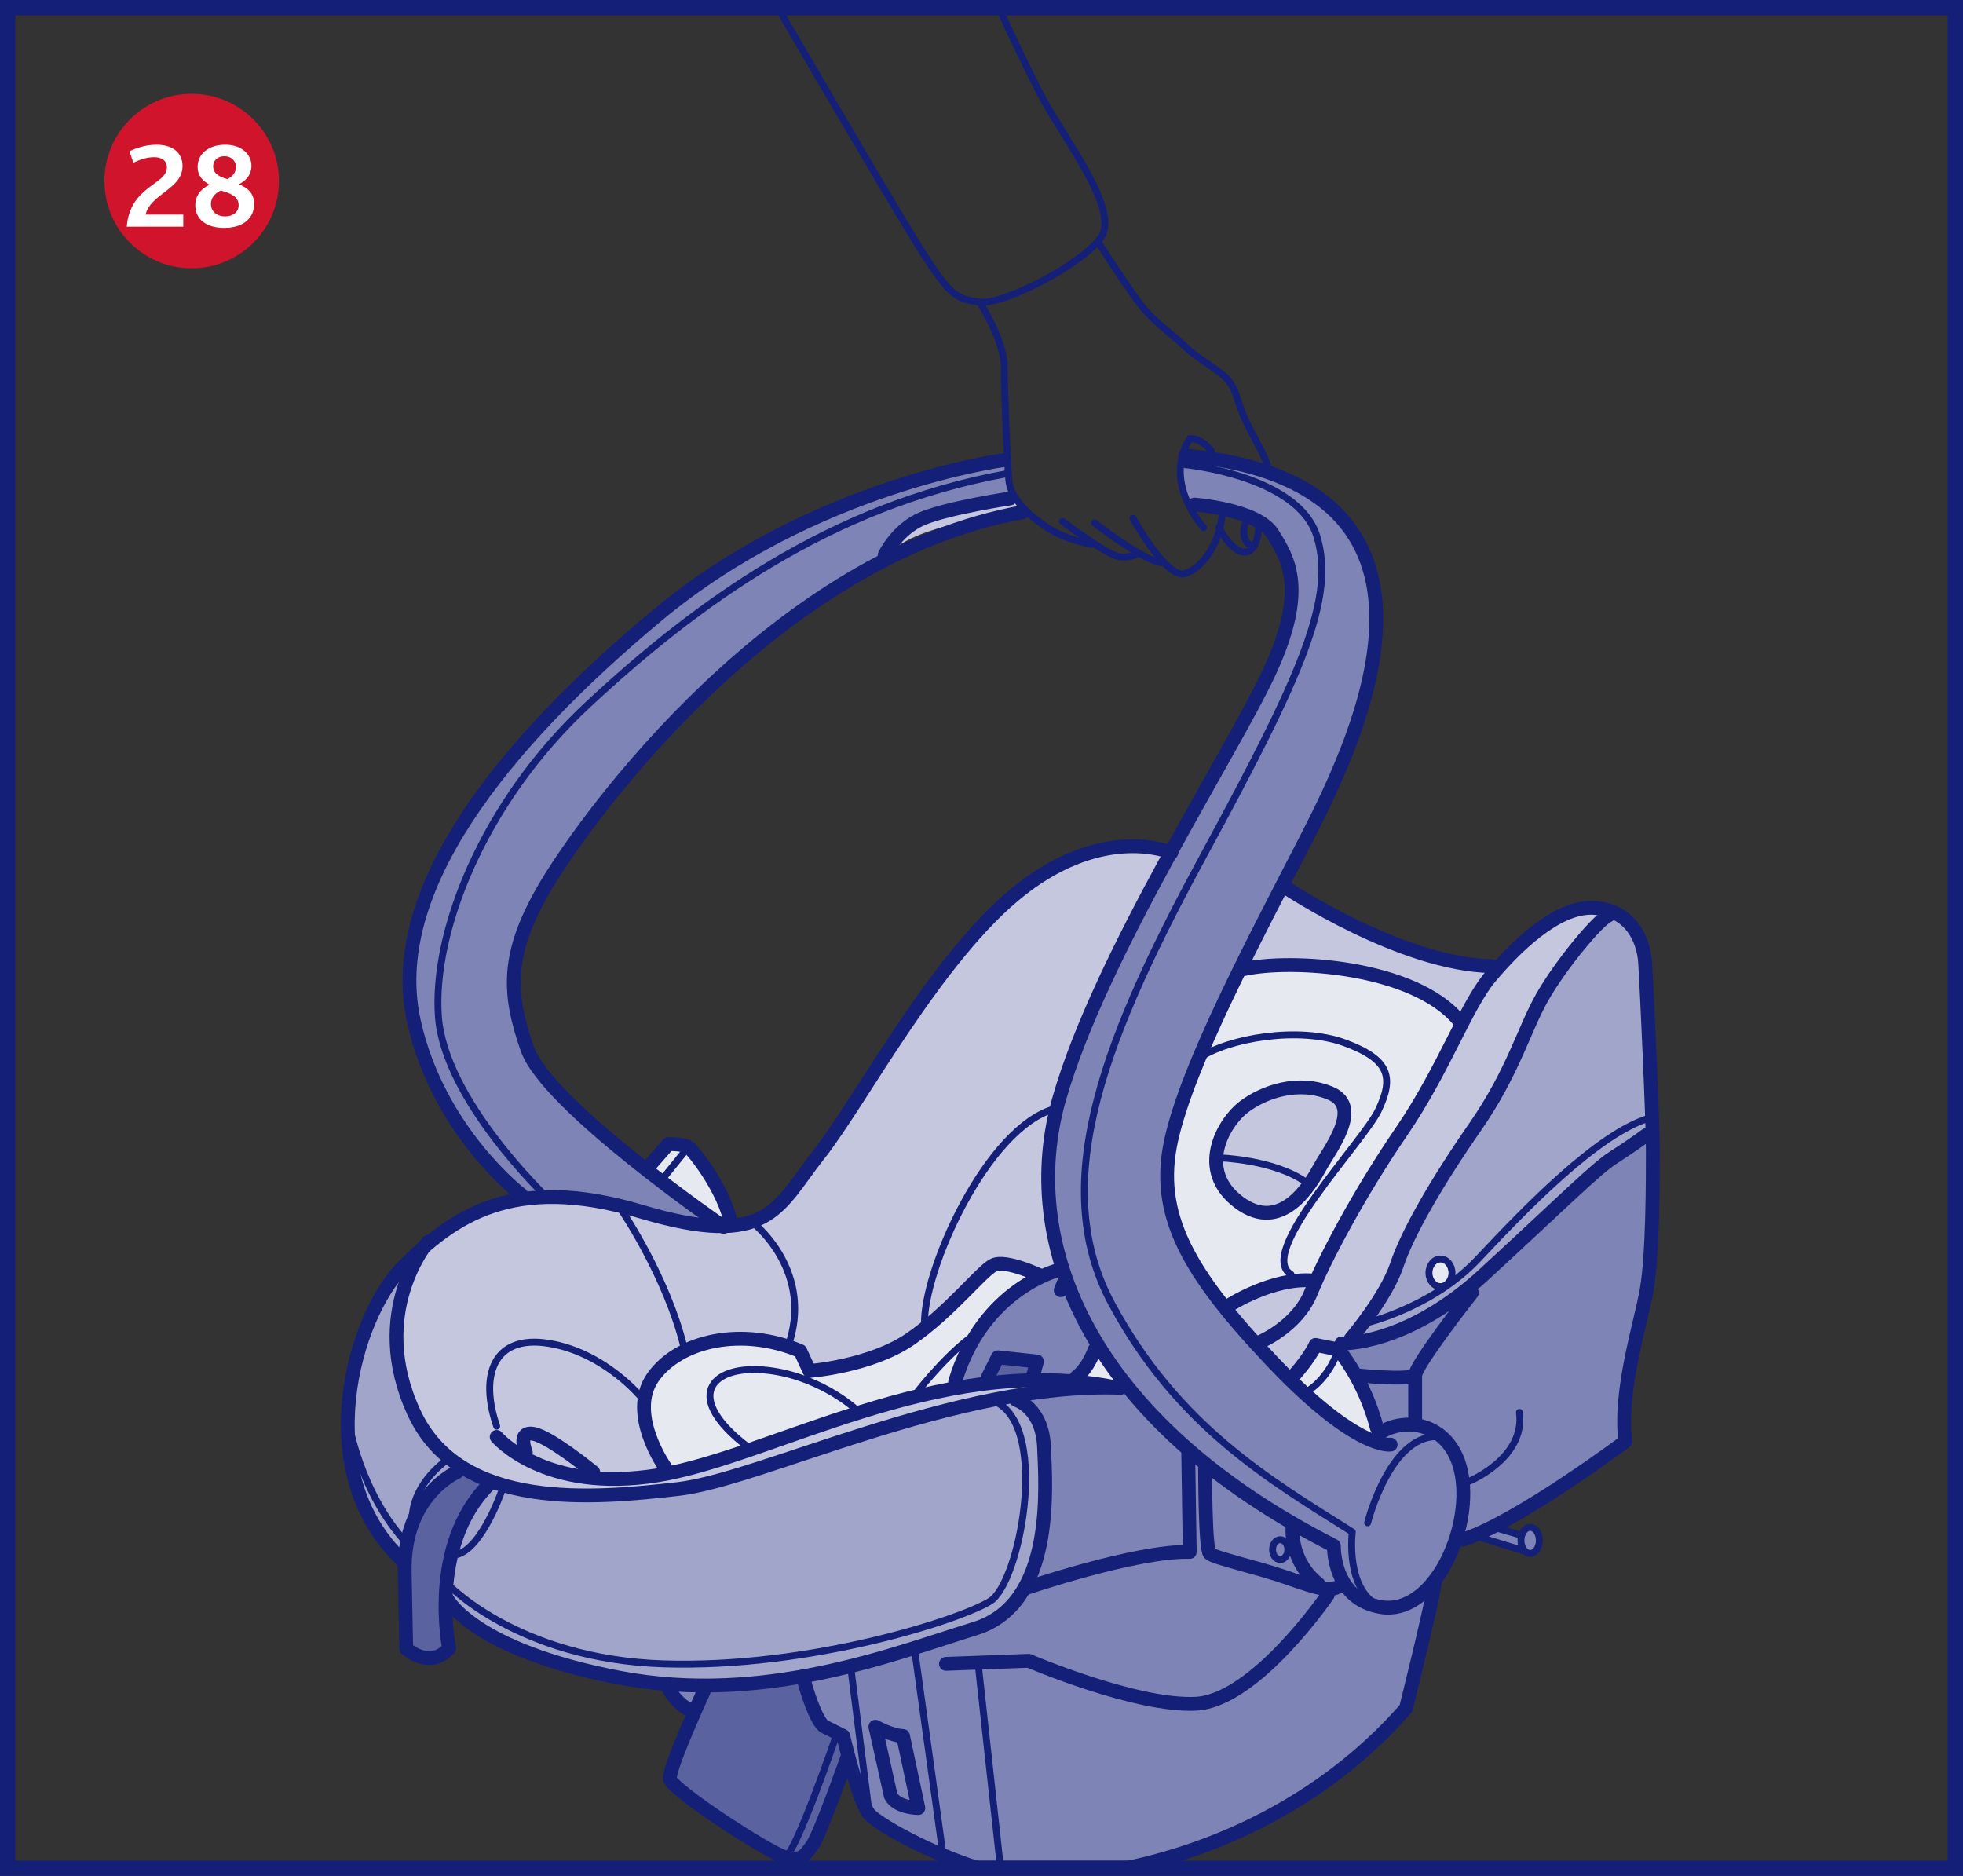
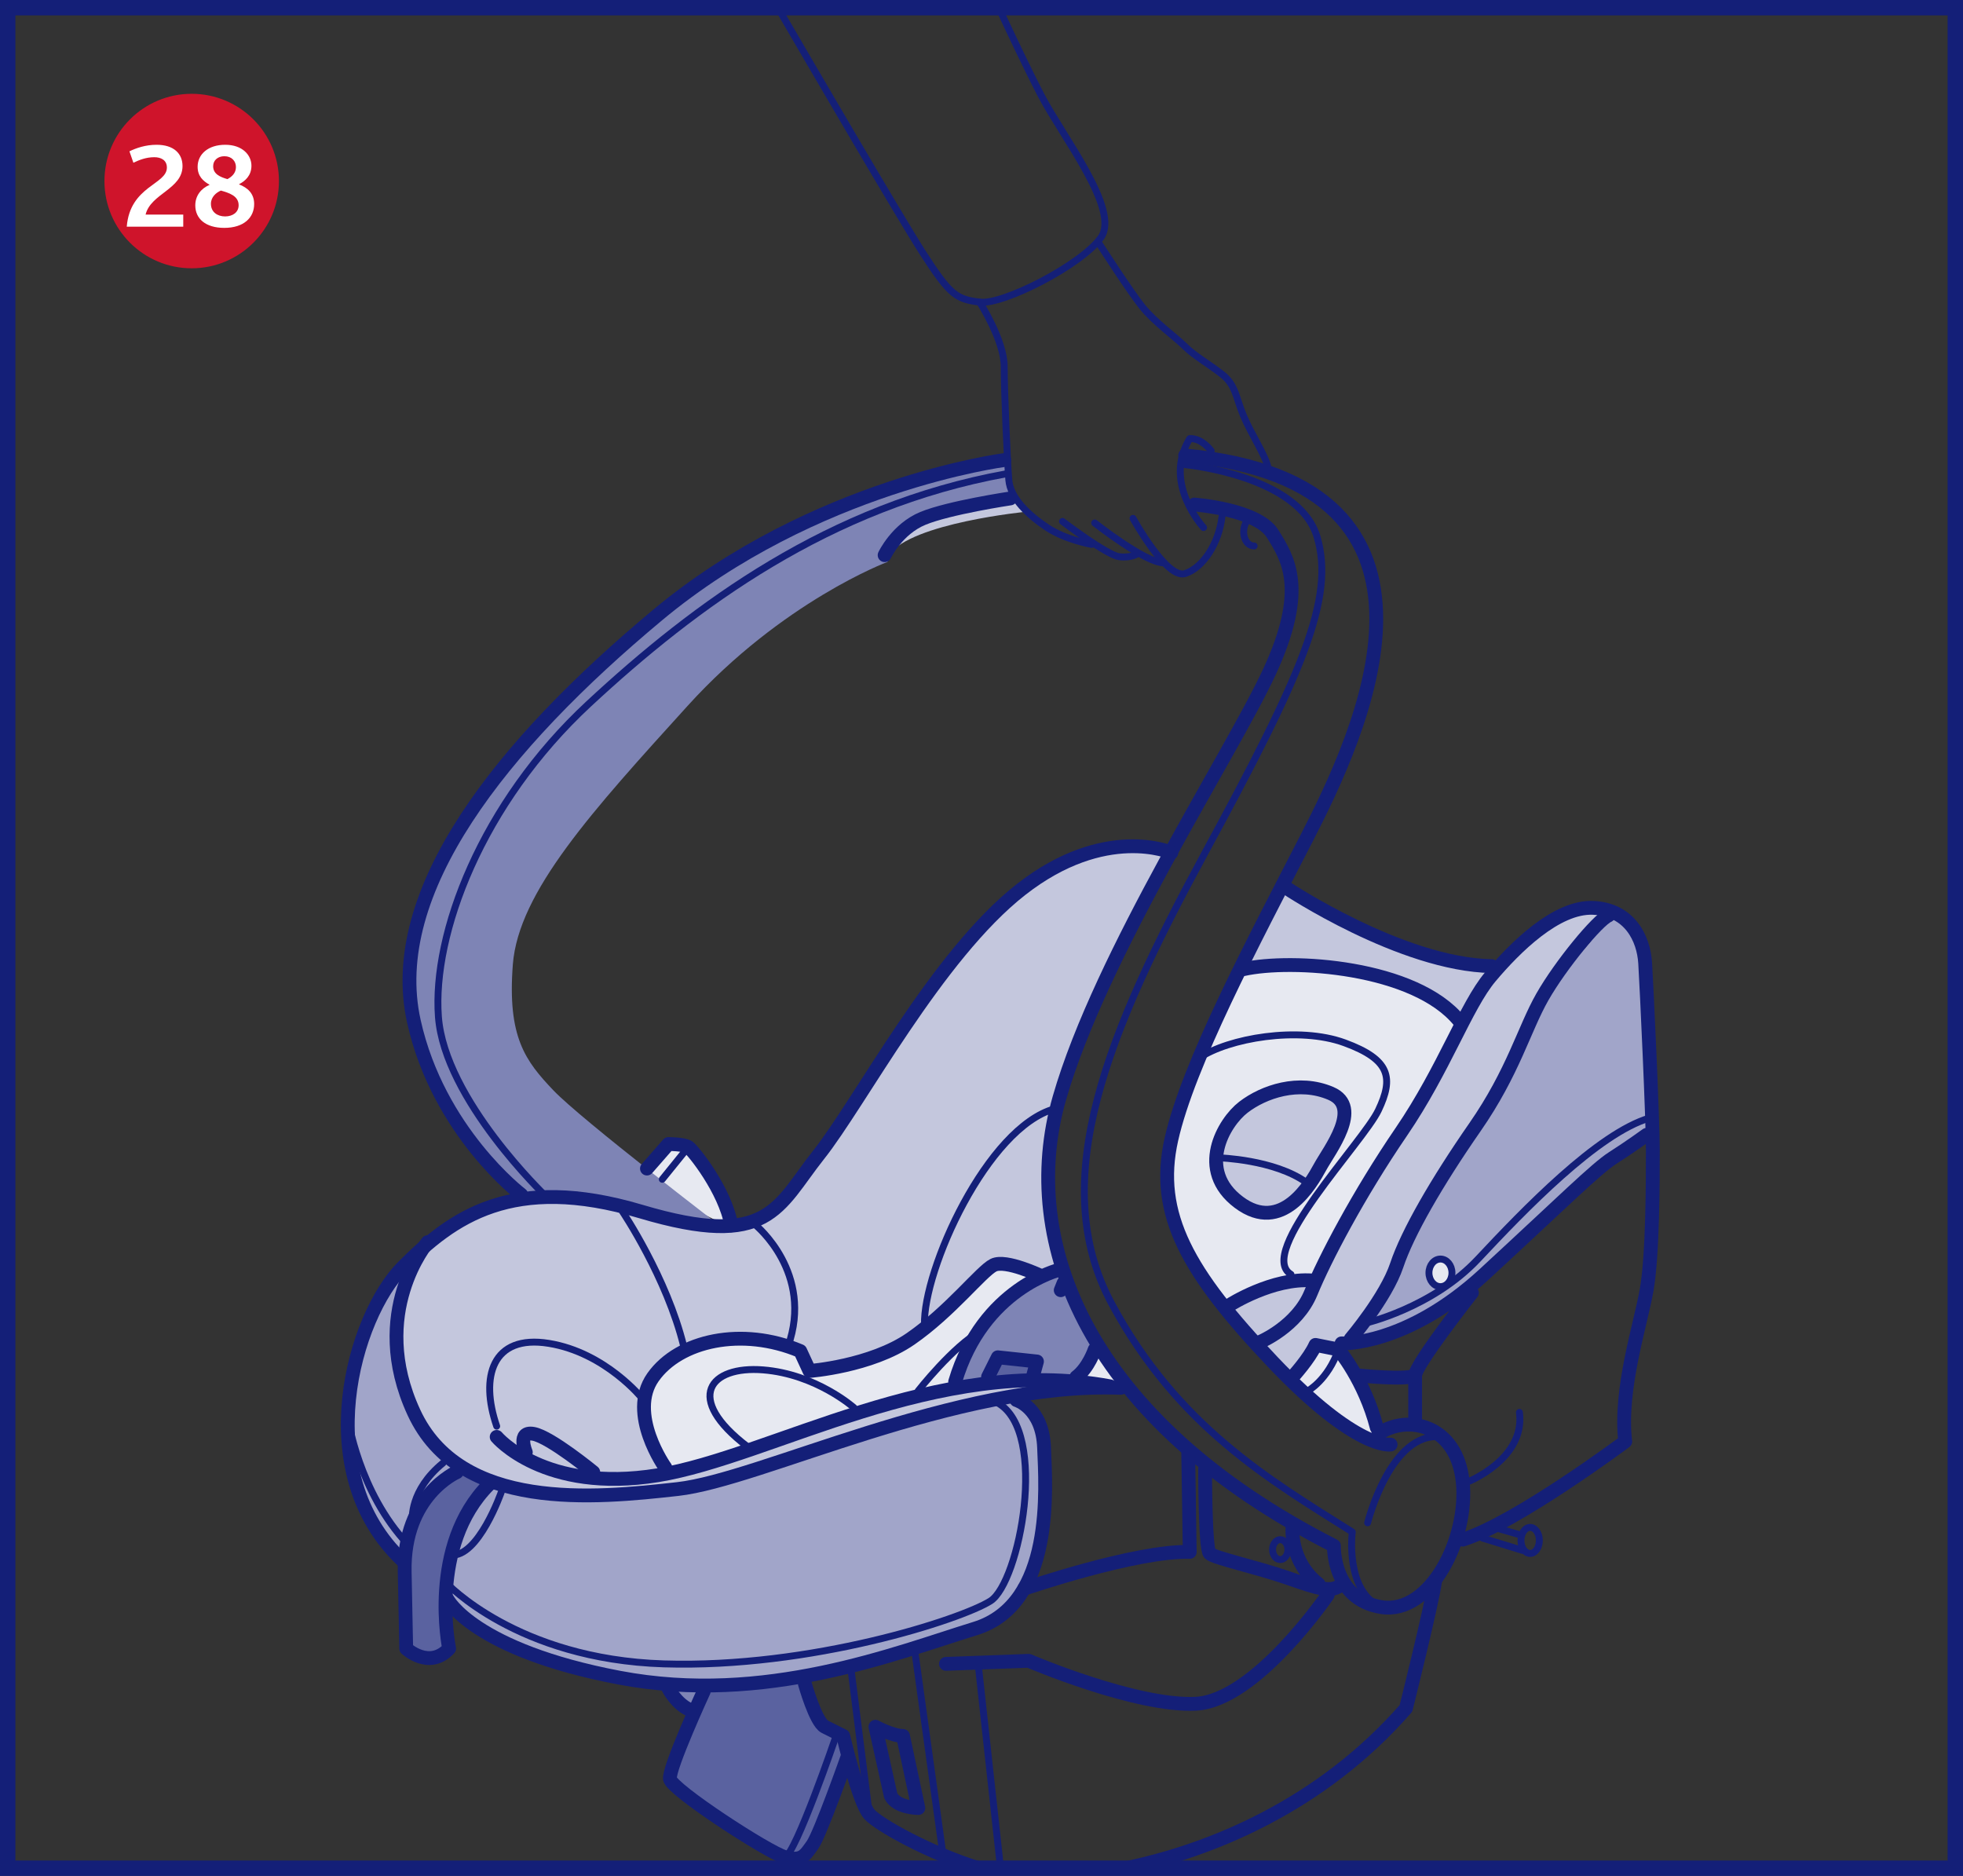
<svg xmlns="http://www.w3.org/2000/svg" xml:space="preserve" width="45mm" height="43mm" version="1.1" style="shape-rendering:geometricPrecision; text-rendering:geometricPrecision; image-rendering:optimizeQuality; fill-rule:evenodd; clip-rule:evenodd" viewBox="0 0 38753.01 37030.74">
  <rect x="0" y="0" width="38753.01" height="37030.74" fill="#333333" stroke="none" />
  <defs>
    <style type="text/css">
   
    .str3 {stroke:#CF142B;stroke-width:91.11;stroke-miterlimit:4}
    .str2 {stroke:#141F78;stroke-width:303.82;stroke-miterlimit:4}
    .str1 {stroke:#141F78;stroke-width:136.41;stroke-linecap:round;stroke-linejoin:round;stroke-miterlimit:4}
    .str0 {stroke:#141F78;stroke-width:272.82;stroke-linecap:round;stroke-linejoin:round;stroke-miterlimit:4}
    .fil7 {fill:none}
    .fil5 {fill:none;fill-rule:nonzero}
    .fil6 {fill:#CF142B}
    .fil8 {fill:white;fill-rule:nonzero}
    .fil0 {fill:#E7E9F1;fill-rule:nonzero}
    .fil1 {fill:#C4C7DD;fill-rule:nonzero}
    .fil2 {fill:#A1A5C9;fill-rule:nonzero}
    .fil3 {fill:#7E84B5;fill-rule:nonzero}
    .fil4 {fill:#5A62A0;fill-rule:nonzero}
   
  </style>
  </defs>
  <g id="Слой_x0020_1">
    <path class="fil0" d="M24444.97 19177.66c0,0 827.59,-165.6 2096.88,0 1269.29,165.52 1628.06,413.8 1903.98,606.96 275.84,193.25 386.07,441.78 386.07,441.78 0,0 -2428.01,3917.84 -2648.81,4469.86 -220.55,551.67 -303.22,661.99 -303.22,661.99 0,0 -358.77,-82.67 -883.14,137.87 -524.37,220.89 -745.26,331.47 -745.26,331.47 0,0 -965.47,-1324.58 -1186.01,-2097.4 -220.89,-772.65 524.03,-3283.59 1379.52,-4552.53z" />
    <path class="fil0" d="M20526.87 25192.65c0,0 -248.54,137.96 -689.98,469.08 -441.44,331.12 -469.08,607.04 -744.92,1103.77 -276.18,496.64 -331.12,717.53 -331.12,717.53 0,0 -1462.28,82.93 -2842.15,772.56 -1379.52,689.98 -2814.42,882.88 -2814.42,882.88 0,0 -579.66,-744.92 -441.44,-1489.84 137.96,-745.26 993.11,-1296.93 1765.67,-1296.93 772.65,0 1462.54,303.48 1462.54,303.48l55.29 358.77c0,0 1324.32,55.03 2152.17,-634.6 827.85,-689.98 1462.54,-1490.53 1655.7,-1462.54 192.99,27.64 772.65,275.84 772.65,275.84z" />
    <path class="fil0" d="M25438.17 27234.84l579.66 -662.33 524.03 137.96 689.98 1710.73c0,0 -1048.48,-275.84 -1793.66,-1186.36z" />
    <path class="fil0" d="M12690.23 23068.12l607.3 -579.31 331.12 110.32c0,0 110.23,165.52 469.08,662.25 358.42,496.47 330.78,965.47 330.78,965.47 0,0 -1296.59,-551.67 -1738.29,-1158.72z" />
    <path class="fil1" d="M24306.75 22047.11c481.57,-334.83 1076.13,-606.7 1600.41,-551.76 524.11,55.03 635.03,303.48 607.04,607.04 -27.39,303.48 -331.12,827.85 -744.92,1324.23 -413.8,496.73 -607.04,745.26 -1296.68,359.11 -689.89,-386.41 -800.21,-1297.28 -165.86,-1738.63z" />
    <path class="fil1" d="M24141.49 25827.33c0,0 469.08,-413.8 1048.4,-496.73 579.4,-82.67 827.94,-82.67 827.94,-82.67 0,0 1462.19,-2731.74 1931.28,-3421.72 469.08,-689.63 883.14,-1600.16 883.14,-1600.16 0,0 -331.47,-883.14 -1793.66,-1048.4 -1462.19,-165.6 -2593.61,0 -2593.61,0l993.2 -1710.73c0,0 689.89,689.63 2235.02,1214 1545.21,524.03 1986.65,303.48 1986.65,303.48 0,0 496.99,-689.98 1131.33,-965.81 634.34,-275.84 1020.75,0 1020.75,0 0,0 -937.82,634.69 -1379.52,1572.86 -441.44,938.08 -551.76,1710.73 -1214,2649.16 -661.99,937.82 -1131.07,1655.1 -1434.89,2372.72 -303.22,717.28 -1076.04,1600.41 -1269.29,1876.25 -192.9,276.18 -606.96,110.58 -606.96,110.58l-469.08 634.69c0,0 -1103.43,-938.17 -1296.68,-1407.51z" />
    <path class="fil1" d="M23092.75 16859.63c0,0 -827.51,1517.48 -1683.09,3449.1 -855.49,1931.88 -827.85,2262.75 -772.56,3256.11 55.03,993.2 386.15,1462.28 386.15,1462.28l-496.38 165.52c0,0 -662.33,-469.08 -883.22,-248.19 -220.81,220.89 -882.79,1269.29 -2152.08,1738.37 -1269.38,469.08 -1545.21,331.12 -1545.21,331.12l-55.29 -358.77c0,0 -827.85,-386.41 -1876.25,-110.32 -1048.48,275.92 -1324.32,827.59 -1324.32,1296.93 0,469.08 441.44,1186.36 441.44,1186.36 0,0 1269.29,-165.86 2428.01,-662.25 1158.97,-496.73 2262.75,-744.92 3338.79,-938.17 1076.13,-192.9 1738.37,-137.96 1738.37,-137.96 0,0 -1076.39,248.54 -1738.37,469.08 -662.25,220.89 -3945.83,1462.54 -5960.04,1683.43 -2014.21,220.55 -2814.42,275.84 -3945.83,-524.72 -1131.33,-800.21 -1407.17,-2207.11 -1241.65,-2980.02 165.6,-772.22 524.37,-1324.23 1186.7,-1710.39 661.99,-386.41 1214,-607.04 2152.17,-552.02 938.17,54.94 1931.54,441.1 3090.25,469.08 1159.06,27.64 1655.79,-717.28 2290.39,-1766.02 634.34,-1048.4 2151.83,-3697.3 3393.82,-4635.46 1241.65,-938.17 2428.01,-1379.87 3228.21,-883.14z" />
    <polygon class="fil0" points="21244.14,27262.14 21630.55,26600.16 22209.87,27344.82 " />
    <path class="fil2" d="M26514.21 26489.58c0,0 910.78,-855.15 1131.33,-1655.44 220.89,-800.21 1104.03,-2179.73 1407.25,-2649.16 303.82,-469.08 938.17,-1489.84 1214.35,-2207.11 275.49,-717.62 827.51,-965.81 1186.36,-1462.54l358.77 -496.73c0,0 606.7,165.6 634.34,965.81 27.64,800.21 55.29,1931.62 55.29,2069.5 0,137.96 110.58,1296.68 110.58,1296.68 0,0 -883.14,303.82 -2290.39,1848.95 -1407.17,1545.13 -2124.53,1848.95 -2952.38,2179.81 -827.85,331.12 -855.49,110.23 -855.49,110.23z" />
    <path class="fil2" d="M8192.65 24861.52c0,0 -330.78,552.02 -413.8,1545.13 -82.93,993.46 358.85,1407.51 634.69,1876.59 275.84,468.83 579.31,634.34 579.31,634.34 0,0 -441.35,469.08 -689.63,855.58 -248.45,386.41 -331.12,1131.33 -331.12,1131.33 0,0 -1076.39,-965.81 -1131.33,-2317.69 -55.03,-1351.96 496.73,-3394.16 1351.88,-3725.28z" />
    <path class="fil2" d="M9682.83 29304.08c0,0 1406.91,413.71 3255.86,138.22 1848.69,-276.18 2869.79,-772.91 4166.72,-1159.06 1296.59,-386.15 2897.09,-717.53 2897.09,-717.53 0,0 662.25,-55.03 662.25,993.46 0,1048.4 -248.19,3090.6 -910.78,3421.37 -661.99,331.21 -3090.34,1214 -5270.07,1351.96 -2179.81,138.22 -5491.04,-1020.75 -5628.92,-1710.73 -137.96,-689.98 275.84,-1986.57 827.85,-2317.69z" />
    <path class="fil0" d="M28694.02 25137.7c0,167.67 -105.15,303.48 -234.58,303.48 -129.35,0 -234.24,-135.81 -234.24,-303.48 0,-167.76 104.89,-303.57 234.24,-303.57 129.44,0 234.58,135.81 234.58,303.57z" />
-     <path class="fil3" d="M20002.5 27565.71c0,0 717.28,-82.67 1407.17,-82.67 689.98,0 938.51,-27.9 938.51,-27.9 0,0 -1738.72,-2207.2 -1711.07,-3890.29 27.64,-1683.34 910.52,-4138.99 1545.13,-5132.45 634.69,-993.46 2786.86,-4856.27 3173.27,-5877.11 386.41,-1021.1 -82.59,-1628.06 -303.48,-2069.5 -220.89,-441.44 -1545.47,-496.73 -1545.47,-496.73 0,0 -220.55,-331.12 -220.55,-606.96 0,-275.92 55.29,-386.5 55.29,-386.5 0,0 634.34,-82.59 1434.55,220.89 800.55,303.48 1711.33,745.26 2069.5,1517.83 358.85,772.56 496.73,2428.01 -27.64,3642.01 -524.03,1214 -1324.23,2759.47 -1848.6,3780.23 -524.11,1021.1 -2207.2,4387.27 -1931.62,5684.21 276.18,1296.59 2180.07,3228.21 2180.07,3228.21 0,0 606.7,662.25 1076.13,910.78 468.74,248.19 938.17,441.44 938.17,441.44 0,0 0,-303.82 -165.6,-744.92 -165.6,-441.44 -552.02,-1186.7 -552.02,-1186.7 0,0 579.66,137.96 1434.89,-386.41 855.49,-524.03 1793.66,-1379.61 2373.32,-1903.63 579.06,-524.37 1324.23,-1214.35 1683.09,-1517.83 358.42,-303.22 606.96,-469.08 606.96,-469.08 0,0 331.12,1766.02 -110.58,3173.27 -441.44,1407.25 -469.08,2704.19 -469.08,2897.35l0 192.9 -2428.01 1600.5 386.15 248.45c0,0 54.94,-248.45 248.54,-193.16 192.9,55.29 165.52,193.16 137.87,358.77 -27.64,165.26 -54.94,220.89 -193.16,192.9 -137.96,-27.64 -993.2,-330.78 -993.2,-330.78l-441.7 82.59 -469.08 910.52 -496.73 2345.33c0,0 -744.92,1462.54 -3642.01,2621.25 -652.51,261.02 -1226.4,443.42 -1733.81,566.31l-3061.75 0c-100.5,-32.04 -194.02,-65.11 -281.61,-97.23 -827.85,-303.22 -1959.27,-965.81 -1959.27,-965.81l-413.8 -1683.09c0,0 -303.48,138.22 -551.67,-220.55 -248.54,-358.77 -276.18,-800.21 -276.18,-800.21 0,0 2676.54,-634.69 3476.75,-965.81 800.21,-331.12 1186.7,-993.46 1296.93,-1765.67 110.32,-772.91 331.12,-2511.28 -634.6,-2814.76z" />
    <path class="fil3" d="M10289.87 23675.16c0,0 -1959.27,-1903.98 -2097.23,-3200.91 -137.87,-1296.59 -137.87,-2565.88 634.69,-3752.58 772.56,-1186.36 2318.03,-3145.54 3890.54,-4359.54 1573.03,-1214 2400.62,-1821.05 4056.32,-2455.65 1655.44,-634.69 3090.34,-882.88 3090.34,-882.88 0,0 0,579.31 193.25,800.21 0,0 -1407.6,220.55 -1904.24,496.38 -496.47,276.18 -634.34,772.65 -634.34,772.65 0,0 -2069.58,772.56 -3945.83,2842.06 -1876.33,2069.5 -3338.79,3669.91 -3449.1,5104.81 -110.32,1434.89 248.54,1903.98 800.21,2483.29 552.02,579.66 3366.43,2731.83 3366.43,2731.83 0,0 -1021.01,-137.96 -1683.34,-331.12 -661.99,-193.25 -2014.21,-414.14 -2317.69,-248.54z" />
    <path class="fil3" d="M18760.85 27483.03c0,0 469,-1158.97 827.51,-1572.77 359.11,-413.8 1434.89,-883.14 1434.89,-883.14 0,0 137.96,717.53 358.77,1021.01 220.89,303.82 248.54,551.76 248.54,551.76l-386.41 662.25 -827.94 -27.3 0 -331.12 -634.34 -82.93 -331.38 496.99 -689.63 165.26z" />
    <path class="fil3" d="M13186.88 33305.12l745.26 -27.64 -303.48 524.37c0,0 -414.14,-331.12 -441.78,-496.73z" />
    <path class="fil1" d="M17546.85 10955.13c0,0 82.59,-386.67 606.96,-634.95 524.11,-247.85 1903.98,-496.38 1903.98,-496.38l220.55 275.84c0,0 -2290.13,220.89 -2731.48,855.49z" />
    <polygon class="fil4" points="19450.74,27317.77 19781.86,26820.79 20499.22,26848.69 20305.98,27262.49 " />
-     <path class="fil4" d="M13932.14 33277.47l1931.28 -165.52c0,0 220.89,772.82 414.14,910.78 193.16,137.96 386.41,193.25 386.41,193.25l109.97 579.31c0,0 -607.04,1517.83 -772.56,1711.07 -165.26,192.9 -358.51,275.49 -772.56,82.33 -413.54,-193.25 -2069.24,-1379.61 -2013.95,-1572.86 55.03,-192.9 717.28,-1738.37 717.28,-1738.37z" />
+     <path class="fil4" d="M13932.14 33277.47l1931.28 -165.52c0,0 220.89,772.82 414.14,910.78 193.16,137.96 386.41,193.25 386.41,193.25l109.97 579.31c0,0 -607.04,1517.83 -772.56,1711.07 -165.26,192.9 -358.51,275.49 -772.56,82.33 -413.54,-193.25 -2069.24,-1379.61 -2013.95,-1572.86 55.03,-192.9 717.28,-1738.37 717.28,-1738.37" />
    <path class="fil4" d="M8992.85 28917.59l689.98 386.5c0,0 -496.73,303.74 -662.25,1021.1 -165.6,717.53 -165.6,1600.41 -165.6,1710.99l0 524.03c0,0 -165.6,137.96 -441.44,137.96 -275.84,0 -386.41,-220.55 -386.41,-220.55 0,0 -137.62,-1076.39 -27.39,-1793.66 110.32,-717.28 469.08,-1545.81 993.11,-1766.36z" />
    <path class="fil5 str0" d="M19825.01 9081.9c0,0 -3753.44,484.24 -6841.37,3057.53 -3087.5,2573.2 -5382.19,5460.56 -4813.12,8021.96 484.58,2179.47 2119.01,3420.51 2119.01,3420.51" />
-     <path class="fil5 str0" d="M14285.48 24217.45c0,0 -3481.31,-2391.23 -3874.7,-3511.02 -393.73,-1120.13 -423.87,-1907.34 393.39,-3269.55 817.26,-1362.3 4510.59,-6447.64 9384.26,-7325.7" />
    <path class="fil5 str0" d="M17463.92 10958.84c0,0 242.08,-514.38 756.72,-726.4 514.64,-212.11 1725.28,-393.47 1725.28,-393.47" />
    <path class="fil5 str1" d="M10774.11 23612.3c0,0 -1998.11,-1906.99 -2119.01,-3541.77 -121.25,-1634.77 847.31,-4207.72 2966.33,-6175.42 2119.01,-1967.45 4752.67,-3904.84 8233.72,-4540.65" />
    <path class="fil5 str0" d="M23578.88 9959.87c0,0 1241.04,90.85 1543.58,575.18 302.62,484.5 696.35,1089.73 -60.45,2724.51 -756.72,1634.43 -3330,5569.93 -4147.18,8415.35 -817.26,2845.42 544.7,6357.13 5418.62,8839.22 0,0 -30.4,1059.68 938.43,1210.64 968.57,151.31 1725.37,-1361.95 1604.12,-2482.09 -121.25,-1120.13 -1089.73,-1331.9 -1664.83,-938.43" />
    <path class="fil5 str0" d="M27453.24 28516.02c0,0 -665.95,121.17 -2330.78,-1634.52 -1665.09,-1755.68 -2331.04,-2906.22 -1997.76,-4389.34 332.67,-1483.21 1604.03,-3874.7 2663.71,-5933 1059.42,-2058.56 3420.86,-7023.08 -2391.58,-7568.12" />
    <path class="fil5 str1" d="M23396.83 9172.75c0,0 2240.27,211.76 2603.69,1422.75 362.99,1210.9 -302.62,2724.51 -2209.96,6235.88 -1907.25,3511.63 -3148.29,6478.04 -1846.45,8899.59 1301.5,2421.98 3117.64,3481.31 4752.41,4510.59 0,0 -151.31,1180.59 575.35,1483.21" />
    <path class="fil5 str0" d="M25515.93 27184.38c0,0 332.93,-363.59 454.19,-635.81l453.84 90.85c0,0 514.64,605.41 756.8,1543.92" />
    <path class="fil5 str1" d="M25818.81 27456.6c0,0 393.13,-211.76 605.15,-817.26" />
    <path class="fil5 str1" d="M26999.4 30060.2c0,0 453.58,-1816.4 1452.81,-1695.49" />
    <path class="fil5 str0" d="M23124.7 16831.64c0,0 -1301.84,-575.35 -2966.67,726.4 -1665.17,1301.5 -3178.69,4207.72 -3995.95,5236.65 -817.26,1029.62 -968.57,1877.28 -3511.37,1120.48 -2542.89,-756.8 -3723.48,120.91 -4692.3,1089.73 -968.48,968.57 -1876.59,4056.06 0,5811.75" />
    <path class="fil5 str0" d="M8442.99 24520.32c0,0 -1180.59,1392.7 -272.48,3360.4 908.03,1967.45 3572.08,1695.23 5206.6,1513.26 1634.77,-181.36 5479.07,-2119.01 8748.36,-1997.85" />
    <path class="fil5 str0" d="M9805.29 28364.71c0,0 938.43,1120.13 3178.35,757.06 2240.01,-363.33 5509.21,-2391.58 8930.07,-1756.03" />
    <path class="fil5 str0" d="M20067.17 27638.31c0,0 514.38,151.31 544.7,938.43 30.4,787.2 212.11,3087.58 -1361.95,3571.82 -1573.98,484.58 -4147.18,1513.86 -7022.99,969.17 -2875.82,-545.04 -3390.2,-1543.92 -3390.2,-1543.92" />
    <path class="fil5 str1" d="M8806.32 31240.79c0,0 1392.7,1513.61 4298.57,1604.37 2905.87,90.6 5872.55,-878.23 6447.9,-1241.3 574.84,-363.07 1149.93,-3329.75 151.05,-3905.1" />
    <path class="fil5 str1" d="M6869.01 28001.64c0,0 211.76,1453.07 1180.59,2482.09" />
    <path class="fil5 str1" d="M8140.46 29999.48c0,0 -60.54,-575.09 605.41,-1120.13" />
    <path class="fil5 str1" d="M9896.14 29454.44c0,0 -454.19,1301.76 -998.97,1241.3" />
    <path class="fil5 str0" d="M9018.08 29060.97c0,0 -1059.34,454.19 -1028.94,1967.79l30.06 1513.52c0,0 454.19,423.79 847.57,0 0,0 -423.79,-2028.16 786.86,-3239.15" />
    <path class="fil5 str0" d="M20218.48 31361.69c0,0 2209.87,-756.72 3269.2,-726.66l-30.06 -1937.05" />
    <path class="fil5 str0" d="M23790.56 29000.52c0,0 0,1574.06 90.85,1664.92 90.85,90.77 938.51,272.48 1543.66,484.5 605.75,211.76 877.97,302.62 1059.68,120.91" />
    <path class="fil5 str0" d="M25515.93 30151.05c0,0 -60.45,665.95 514.64,1119.79" />
    <path class="fil5 str0" d="M26212.19 31482.95c0,0 -1422.67,2088.62 -2603.26,2149.07 -1180.59,60.45 -3299.6,-847.57 -3299.6,-847.57l-1634.52 60.45" />
    <path class="fil5 str0" d="M13891.75 33389.94c0,0 -696.35,1513.86 -665.95,1725.28 30.4,212.02 1937.39,1453.07 2270.32,1543.92 333.28,90.85 393.73,-30.4 545.04,-242.08 151.31,-211.76 696.35,-1755.77 696.35,-1755.77" />
    <path class="fil5 str0" d="M13195.75 33329.49c0,0 150.96,302.53 423.79,423.79" />
    <path class="fil5 str0" d="M15889.86 33238.29c0,0 211.76,757.15 393.47,847.92 181.62,90.6 363.33,181.36 363.33,181.36 0,0 302.53,1301.5 514.64,1544.01 176.97,202.64 1179.13,764.64 2157.25,1067.26m2903.03 0c1682.83,-348.09 3855.67,-1234.58 5534.62,-3155.96 0,0 514.64,-2058.56 575.09,-2512.49" />
    <path class="fil5 str0" d="M17282.21 34086.2c0,0 332.93,181.36 545.04,181.36l302.53 1423.1c0,0 -423.79,0 -544.7,-242.16l-302.88 -1362.3z" />
    <line class="fil5 str1" x1="18069.32" y1="32663.19" x2="18614.11" y2="36598.69" />
    <line class="fil5 str1" x1="19310.37" y1="32844.9" x2="19752.15" y2="36878.83" />
    <line class="fil5 str1" x1="16797.97" y1="32935.76" x2="17161.3" y2="35811.57" />
    <path class="fil5 str1" d="M16495.35 34297.97c0,0 -787.2,2300.47 -999.22,2361.18" />
    <path class="fil5 str0" d="M26484.76 26518.17c0,0 1271.44,60.45 2815.02,-1362.3 1543.92,-1422.67 2209.87,-2088.36 2542.89,-2300.38 333.28,-212.02 665.95,-453.84 665.95,-453.84" />
    <path class="fil5 str0" d="M26666.12 26427.66c0,0 696.61,-817.6 908.37,-1453.15 211.76,-635.81 787.12,-1634.77 1543.92,-2724.51 756.8,-1089.73 968.83,-1937.31 1331.9,-2572.94 363.33,-635.81 1089.73,-1513.52 1301.5,-1604.37" />
    <path class="fil5 str0" d="M24880.38 26488.12c0,0 726.4,-302.96 998.88,-968.83 272.48,-665.69 938.43,-1937.39 1786.08,-3178.44 847.57,-1241.04 1271.44,-2482.43 1755.68,-3057.53 484.24,-575.09 1301.5,-1392.27 2028.16,-1362.21 726.4,30.4 999.22,605.49 1029.28,1090.08 30.14,484.24 151.31,3087.5 151.31,3692.99 0,605.49 0,2058.3 -121.17,2754.31 -120.91,696.61 -544.78,1968.05 -423.87,2997.07 0,0 -2149.07,1604.63 -3208.75,1937.31" />
    <path class="fil5 str1" d="M26938.94 26124.7c0,0 1331.55,-302.53 2239.92,-1271.1 908.11,-968.83 2360.92,-2482.35 3390.2,-2784.96" />
    <path class="fil5 str1" d="M28997.24 29242.68c0,0 1120.05,-453.84 998.88,-1361.95" />
    <path class="fil5 str1" d="M28664.23 25125.82c0,150.36 -101.79,272.56 -226.92,272.56 -125.47,0 -227.26,-122.2 -227.26,-272.56 0,-150.36 101.79,-272.22 227.26,-272.22 125.13,0 226.92,121.86 226.92,272.22z" />
    <path class="fil5 str1" d="M25425.08 30589.73c0,108.77 -67.77,196.87 -151.31,196.87 -83.53,0 -151.31,-88.1 -151.31,-196.87 0,-108.77 67.77,-196.87 151.31,-196.87 83.53,0 151.31,88.1 151.31,196.87z" />
    <path class="fil5 str1" d="M30389.51 30408.11c0,142.18 -81.12,257.32 -181.36,257.32 -100.24,0 -181.62,-115.14 -181.62,-257.32 0,-141.92 81.38,-257.32 181.62,-257.32 100.24,0 181.36,115.4 181.36,257.32z" />
    <line class="fil5 str1" x1="30026.52" y1="30302.36" x2="29602.65" y2="30181.11" />
    <line class="fil5 str1" x1="30056.58" y1="30604.98" x2="29269.72" y2="30362.81" />
    <path class="fil5 str0" d="M25395.02 17527.64c0,0 2270.32,1513.86 4056.41,1544.01" />
    <path class="fil5 str0" d="M24547.36 19132.1c938.43,-212.11 3390.2,-60.45 4268.17,1029.28" />
    <path class="fil5 str0" d="M24547.36 21856.61c399.24,-307.18 1089.73,-545.04 1725.63,-272.56 635.55,272.56 -30.4,1120.13 -212.02,1453.15 -181.71,332.93 -756.8,1331.81 -1604.46,696 -847.57,-635.55 -302.53,-1574.06 90.85,-1876.59z" />
    <path class="fil5 str1" d="M23669.39 20888.05c575.09,-393.73 1967.71,-635.89 2875.82,-302.88 908.03,332.93 968.83,696.35 666.21,1332.16 -302.88,635.55 -2421.89,2815.11 -1725.63,3238.55" />
    <path class="fil5 str0" d="M24274.89 25761.37c0,0 847.57,-545.04 1634.43,-484.24" />
    <path class="fil5 str1" d="M24063.12 22855.49c0,0 1089.73,30.4 1725.28,484.24" />
    <path class="fil5 str1" d="M20823.98 21886.67c-1331.9,363.33 -2603.34,3178.69 -2573.29,4268.43" />
    <path class="fil5 str1" d="M14921.03 24187.39c0,0 1150.19,938.77 635.55,2391.49" />
    <path class="fil5 str1" d="M12287.38 23914.83c0,0 877.97,1302.1 1210.9,2664.05" />
    <path class="fil5 str1" d="M12681.11 27607.91c0,0 -726.4,-907.77 -1846.54,-1089.73 -1120.13,-181.71 -1362.3,666.21 -1029.28,1634.77" />
    <path class="fil5 str0" d="M10380.38 28667.24c0,0 -181.36,-423.44 151.31,-362.99 332.93,60.45 1180.59,756.72 1180.59,756.72" />
    <path class="fil5 str0" d="M13134.95 28970.46c0,0 -756.72,-1059.94 -241.82,-1786.34 514.64,-726.4 1755.68,-998.97 2905.87,-514.38l181.71 393.47c0,0 1210.64,-90.6 1997.85,-635.55 787.12,-545.04 1392.27,-1332.24 1634.77,-1453.15 242.08,-121.17 938.43,212.11 938.43,212.11" />
    <path class="fil5 str0" d="M20914.83 25065.36c0,0 -1513.61,363.07 -2058.3,2209.61" />
    <path class="fil5 str0" d="M21611.09 26639.34c0,0 -121.17,363.07 -363.33,544.78" />
    <path class="fil5 str0" d="M29057.96 25519.29c0,0 -1120.39,1422.67 -1120.39,1634.43l0 938.43" />
    <path class="fil5 str0" d="M26847.83 27154.06c0,0 908.03,90.77 1089.73,0" />
    <path class="fil5 str0" d="M12771.96 23067.52l423.44 -484.5c0,0 302.88,-0.34 393.73,60.45 90.85,60.71 726.4,847.57 847.66,1543.92" />
    <line class="fil5 str1" x1="13074.49" y1="23279.28" x2="13589.13" y2="22643.47" />
    <path class="fil5 str1" d="M15356.61 151.91c598.95,1029.54 2411.21,4138.99 2864.02,4843.52 544.78,847.66 665.95,908.37 1119.88,968.83 454.19,60.45 1998.11,-726.66 2391.49,-1271.44 393.73,-544.95 -756.72,-1998.11 -1180.59,-2815.36 -272.82,-526.09 -621,-1265.5 -834.4,-1725.54" />
    <path class="fil5 str1" d="M19340.77 5964.26c0,0 484.24,756.8 484.24,1271.44 0,514.64 60.45,1876.85 90.85,2239.92 30.4,363.07 393.47,696.35 756.8,938.43 363.33,242.16 877.97,333.02 877.97,333.02" />
    <path class="fil5 str1" d="M20975.28 10292.89c0,0 877.97,665.95 1120.05,696.35 242.16,30.31 363.07,-60.45 363.07,-60.45" />
    <path class="fil5 str1" d="M21611.09 10323.29c0,0 998.62,787.12 1361.95,787.12" />
    <path class="fil5 str1" d="M22367.9 10232.43c0,0 665.95,1210.99 1028.94,1089.73 363.42,-120.91 666.29,-605.49 726.75,-1119.79" />
    <path class="fil5 str1" d="M23760.25 10414.05c0,0 -817.26,-877.97 -272.56,-1755.68 0,0 211.76,-30.31 423.87,242.16" />
-     <path class="fil5 str1" d="M24063.12 10414.05c0,0 242.16,484.33 514.3,484.33 272.82,0 272.82,-544.78 272.82,-544.78" />
    <path class="fil5 str1" d="M24607.82 10292.89c-121.17,212.02 -30.4,484.58 151.31,484.58" />
    <path class="fil5 str1" d="M21701.95 4814.07c60.45,90.85 605.49,938.17 847.66,1241.04 241.82,302.62 665.86,605.49 847.23,786.86 182.05,181.62 454.27,332.93 726.75,545.04 272.48,211.76 272.48,454.19 423.79,817.17 151.65,363.42 454.19,817.6 484.24,1029.37" />
    <path class="fil5 str1" d="M16856.87 27786.26c0,0 -744.92,-661.99 -1793.32,-744.66 -1048.74,-82.93 -1572.86,551.76 -303.82,1517.57" />
    <path class="fil5 str1" d="M18126.16 27455.13c0,0 689.98,-882.88 1241.65,-1186.36" />
    <polyline class="fil5 str0" points="19505.77,27179.56 19698.93,26793.15 20471.5,26875.73 20388.91,27179.56 " />
    <line class="fil5 str0" x1="20995.87" y1="25330.61" x2="20940.58" y2="25468.83" />
    <polygon class="fil5 str2" points="38601.1,151.91 151.91,151.91 151.91,36878.83 38601.1,36878.83 " />
    <path class="fil6" d="M3784.19 5250.6c925.94,0 1676.97,-750.69 1676.97,-1676.63 0,-926.02 -751.03,-1676.71 -1676.97,-1676.71 -926.02,0 -1676.71,750.69 -1676.71,1676.71 0,925.94 750.69,1676.63 1676.71,1676.63z" />
    <path class="fil7 str3" d="M3784.19 5250.6c925.94,0 1676.97,-750.69 1676.97,-1676.63 0,-926.02 -751.03,-1676.71 -1676.97,-1676.71 -926.02,0 -1676.71,750.69 -1676.71,1676.71 0,925.94 750.69,1676.63 1676.71,1676.63z" />
    <path class="fil8" d="M2502.24 4474.25l1115.4 0 0 -238.37 -743.37 0c99.21,-412.68 728.9,-502.93 728.9,-957.63 0,-242.51 -168.1,-420.25 -512.57,-420.25 -219.08,0 -403.72,65.45 -535.31,128.83l77.85 225.97c117.12,-55.8 250.78,-109.54 413.37,-109.54 128.83,0 248.02,55.8 248.02,204.62 0,337.58 -726.83,361.69 -792.28,1166.38zm1924.22 24.11c389.25,0 591.11,-203.93 591.11,-471.24 0,-211.51 -133.65,-323.11 -296.93,-386.5l0 -4.82c117.12,-60.63 243.2,-168.1 243.2,-364.45 0,-209.44 -177.75,-413.37 -517.4,-413.37 -338.27,0 -544.95,187.39 -544.95,434.72 0,187.39 112.3,284.53 233.55,352.74l0 4.82c-160.52,68.21 -279.71,208.75 -279.71,403.72 0,264.55 204.62,444.37 571.13,444.37zm17.22 -225.97c-148.12,0 -279.71,-82.67 -279.71,-250.09 0,-131.59 102.65,-221.15 197.04,-260.42 157.77,46.16 349.98,102.65 349.98,289.36 0,143.3 -121.25,221.15 -267.31,221.15zm46.16 -736.48c-143.3,-41.34 -281.78,-99.21 -281.78,-254.91 0,-114.36 89.56,-197.04 221.15,-197.04 146.06,0 228.73,97.14 228.73,214.26 0,118.5 -80.61,191.53 -168.1,237.69z" />
  </g>
</svg>